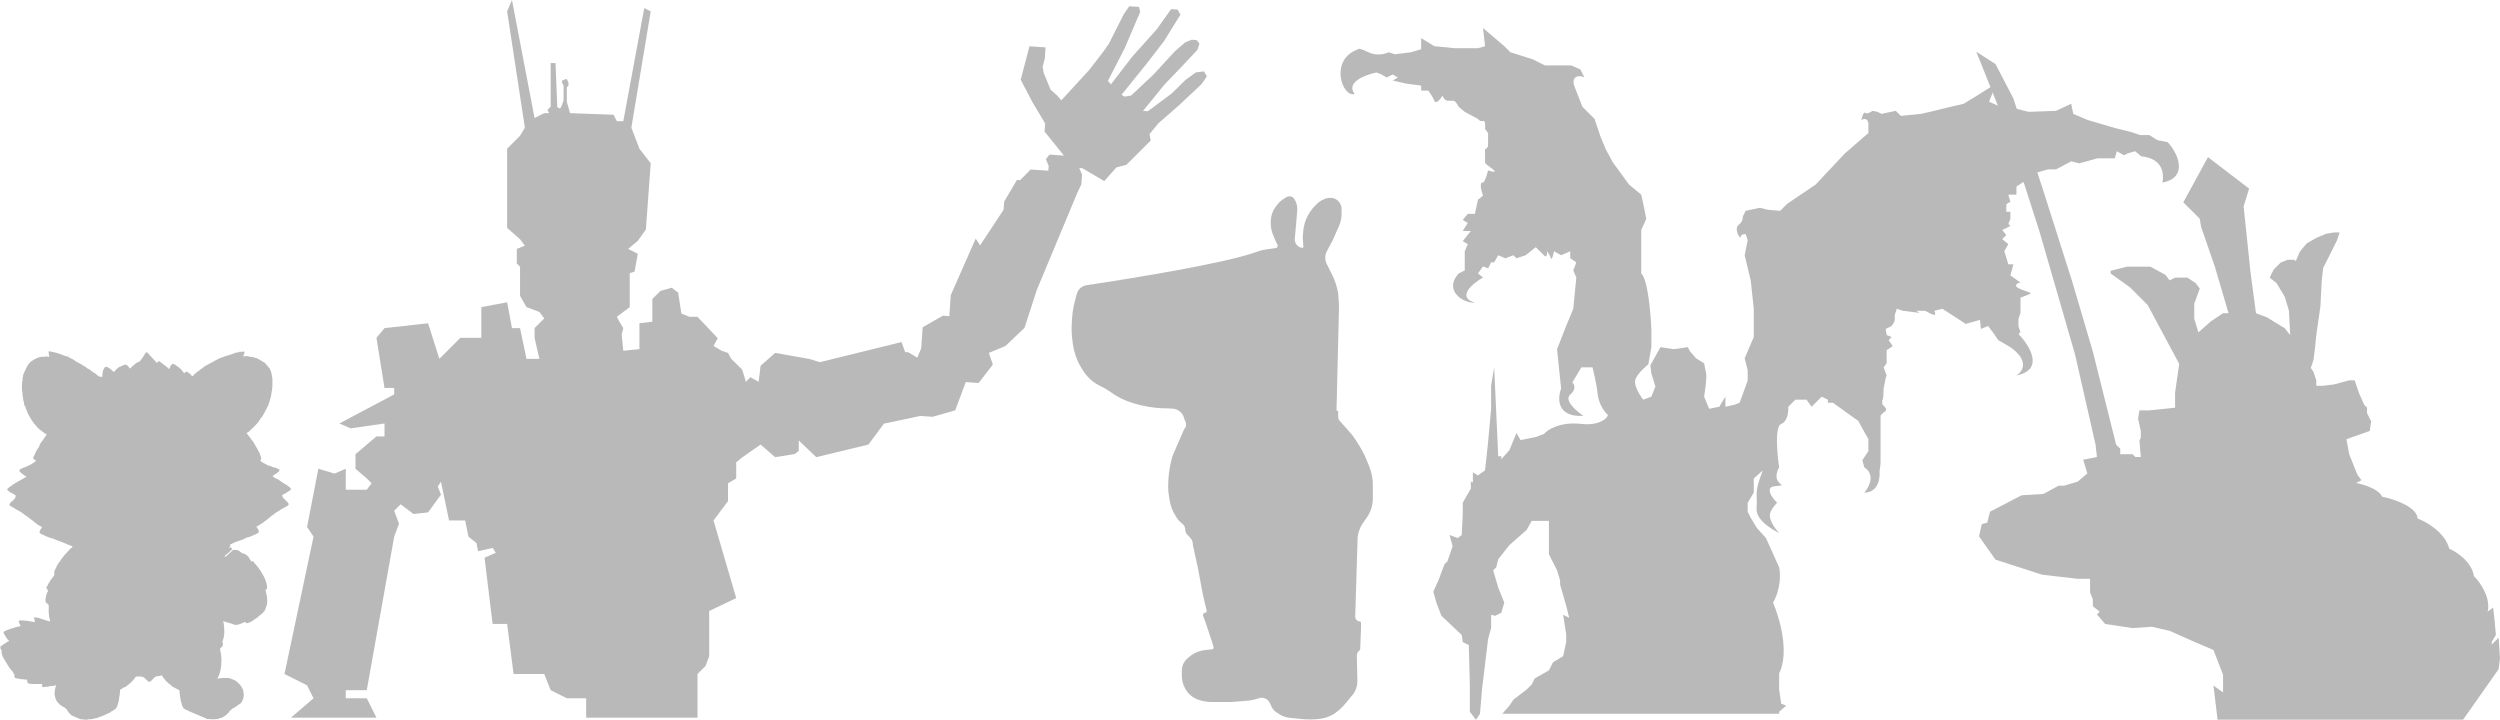
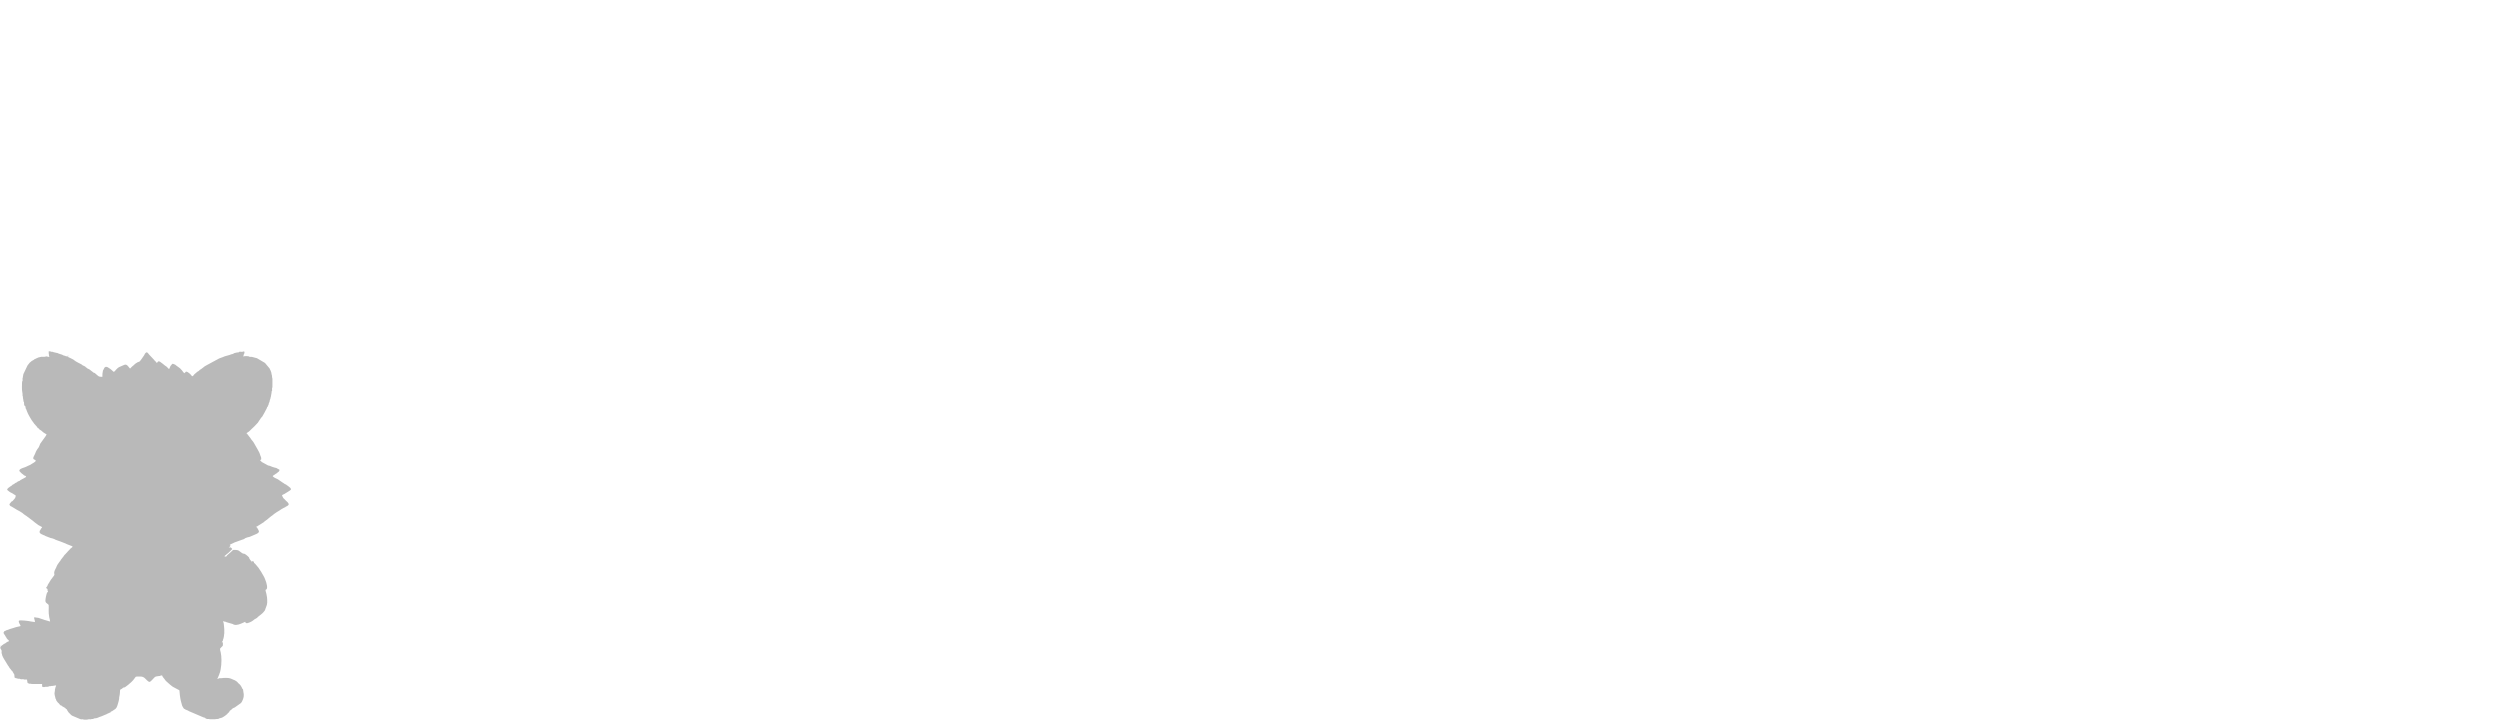
<svg xmlns="http://www.w3.org/2000/svg" width="1160" height="334" viewBox="0 0 1160 334" fill="none">
  <g opacity="0.3">
-     <path d="M145.475 248.999L132 312.749L142.48 317.999L145.475 323.999L134.994 333H174.67L170.179 323.999H160.447V320.249H170.179L182.905 248.999L185.151 242.999L182.905 236.999L185.899 233.999L191.888 238.499L198.626 237.749L204.614 229.499L203.117 225.749L204.614 223.499L208.357 241.499H215.843L217.341 248.999L221.084 251.999L221.832 255.749L228.57 254.249L230.067 256.499L224.827 258.749L228.57 289.499H235.307L238.301 312.749H252.525L255.515 320.249L263.001 323.999H271.984V333H323.642V312.749L327.381 308.999L329.052 304.5V283.5L341.604 277.5L331.075 241.5L337.8 232.499V224.249L341.604 222V214.5L344.372 212.251L352.902 206.268L359.65 212.12L368.659 210.696L370.624 209.25V204.346L378.741 212.12L402.965 206.268L410.159 196.557L427.022 192.994L432.738 193.389L443.218 190.389L448.116 177.293L454.091 177.708L460.688 169.145L458.81 163.752L466.537 160.531L475.374 152.124L481.1 134.479L499.997 89.181L501.75 85.544L502.061 81.055L500.775 77.958L502.269 78.062L512.361 84.027L518.055 77.657L522.64 76.472L533.925 65.228L533.385 62.183L537.482 57.206L547.066 48.851L557.5 39.051L560 35.466L558.662 33.118L554.876 33.606L550.136 37.035L543.695 43.354L532.617 51.605L530.377 51.449L540.22 39.353L548.31 30.894L555.602 23.131L556.556 20.191L555.166 18.59L552.926 18.434L549.835 19.723L545.043 23.901L535.304 34.5L524.869 44.3L521.83 44.84L520.388 43.988L531.881 29.751L540.126 19.048L547.729 6.796L546.391 4.447L543.404 4.24L536.755 13.55L525.367 26.291L515.472 39.135L514.082 37.535L521.892 22.29L529.059 5.497L528.468 3.201L523.987 2.889L521.487 6.474L514.528 20.274L512.028 23.859L505.431 32.422L492.446 46.555L490.361 44.154L487.529 41.702L484.314 33.961L483.774 30.916L484.78 27.227L485.143 21.989L477.675 21.47L473.599 36.974L478.899 47.116L484.947 57.31L484.687 61.051L493.67 72.201L486.949 71.734L485.299 73.875L486.586 76.971L486.43 79.216L478.215 78.644L473.372 83.57L471.878 83.466L465.924 93.577L465.665 97.318L454.764 113.852L452.731 110.703L441.156 136.963L440.482 146.689L437.495 146.482L428.118 151.844L427.444 161.57L425.64 165.956L421.314 163.399L420.004 163.446L418.309 158.71L380.397 168.054L375.598 166.571L359.65 163.748L352.902 169.735L352.01 177.182L348.169 175.013L346.1 177.182L344.372 171.493L339.363 166.571L337.8 163.752L334.871 162.75L331.075 160.531L333.023 156.923L323.642 147H319.899L316.156 145.5L314.659 135.75L311.664 133.5L306.424 135L302.681 138.75V149.25L296.692 150V162L289.206 162.75L288.458 155.25L289.206 152.25L286.961 148.5L286.212 147L292.201 142.5V126.75L294.447 126L295.944 117.75L291.452 115.5L295.944 111.75L299.687 106.5L301.933 75.75L296.692 69L292.949 59.25L301.933 5.25L298.938 3.75L289.206 56.25H286.212L284.715 53.25L264.503 52.5L263.005 47.25V40.5L263.754 39.75V38.25L263.005 36.75H262.257L260.759 37.5V38.25L261.508 39.75V46.5L260.759 48.75L260.011 50.25H259.262L258.514 49.5V48L257.765 29.25H255.519V49.5L254.022 51L254.771 52.5H252.525L248.033 54.75L237.553 0L235.307 5.25L243.542 59.25L241.296 63L235.307 69V105.75L241.296 111L243.542 114L239.799 115.5V122.25L241.296 123.75V137.25L244.29 142.5L250.279 144.75L252.525 147.75L248.033 152.25V156.75L250.279 166.5H244.29L241.296 152.25H237.553L235.307 140.25L223.329 142.5V156.75H213.598L203.866 166.5L198.626 150L178.413 152.25L174.67 156.75L178.413 180H182.905V183L157.452 196.5L162.693 198.75L178.413 196.5V202.5H174.67L164.938 210.75V217.5L170.179 222L172.424 224.249L170.179 227.249H160.447V217.5L155.207 219.75L147.721 217.5L142.48 244.499L145.475 248.999Z" fill="#141414" />
-     <path d="M1027.05 318.119L1028.96 334H1142.82L1159.36 310.496L1160 305.414L1159.36 295.885L1156.18 299.061V297.791L1158.09 294.615L1157.46 287.627L1156.82 281.91L1154.27 283.816C1155.08 280.339 1154.04 276.711 1152.47 273.652C1151.06 270.897 1149.22 268.604 1147.91 267.299C1146.9 260.693 1139.86 256.077 1136.46 254.594C1134.43 246.971 1125.86 242.101 1121.83 240.619C1121.32 235.029 1110.59 231.514 1105.29 230.455C1103.77 226.898 1096.6 224.738 1093.21 224.102L1095.75 222.832L1093.84 220.291L1090.03 210.762L1088.75 203.775L1099.57 199.963L1100.2 195.516L1098.3 191.705V189.164L1097.02 187.893L1094.48 182.176L1092.57 176.459H1090.03L1083.03 178.365L1077.94 179H1074.76V176.459L1073.49 172.648L1072.21 170.742L1073.49 166.93L1074.12 161.848L1074.76 155.496L1076.67 142.156L1077.3 130.086L1077.94 124.369L1084.3 111.664L1085.57 107.852H1083.03L1079.21 108.488L1074.76 110.393L1070.31 112.934L1067.13 116.746L1065.22 121.193L1064.58 120.557H1061.4L1058.22 121.828L1055.04 125.004L1053.13 128.816L1056.31 131.357L1060.13 137.709L1062.04 144.061L1062.67 155.496L1060.13 152.32L1051.86 147.238L1046.77 145.332L1044.23 126.275L1041.04 95.783L1043.59 87.525L1024.51 72.914L1013.05 93.877L1020.69 101.5L1021.32 105.311L1027.69 123.734L1034.05 145.332H1031.5L1025.78 149.143L1020.05 154.225L1018.14 147.873V140.885L1020.69 133.898L1018.78 131.357L1014.96 128.816H1009.24L1006.69 130.086L1004.79 127.545L997.788 123.734H986.974L979.34 125.639V126.91L988.246 133.262L996.516 141.52L1011.15 168.836L1009.24 182.176V189.164L997.152 190.434H992.699L992.063 194.246L993.335 199.963V203.139L992.699 204.41L993.335 212.033H990.791L989.518 210.762H983.793V208.221L981.885 206.316L971.071 163.119L961.529 130.721L948.806 90.701L934.175 45.598L925.906 29.717L917 24L929.723 55.762L946.262 107.217L962.801 164.389L972.343 206.316L972.979 212.033L966.618 213.303L968.526 219.656L964.073 223.467L957.712 225.373H955.168L948.17 229.184L937.992 229.82L923.361 237.443L922.089 242.525L919.544 243.16L918.272 248.877L925.906 259.676L947.534 266.664L964.073 268.57H969.798V274.922L971.071 278.098V281.275L974.251 283.816L972.979 285.086L976.796 289.533L989.518 291.439L998.424 290.803L1006.69 292.709L1018.14 297.791L1027.05 301.602L1031.5 313.037V321.295L1027.05 318.119Z" fill="#141414" />
-     <path d="M700.354 327.439L697.06 331.188H825.523V330.251L828.817 327.439L826.464 326.502L825.523 319.942V312.444C830.416 302.697 825.679 286.514 822.699 279.641C826.464 272.893 826.15 265.895 825.523 263.239L819.405 249.65L815.17 244.964L812.347 240.278L810.935 237.466V233.248L813.759 228.562V222.002L817.994 218.253C817.994 218.253 815.577 223.825 815.17 227.625C814.937 229.809 815.17 231.052 815.17 233.248C815.17 234.895 814.881 235.844 815.17 237.466C816.148 242.946 825.523 247.307 825.523 247.307C825.523 247.307 820.554 242.181 821.288 238.403C821.742 236.06 824.581 233.248 824.581 233.248C824.581 233.248 820.378 229.405 821.288 226.688C821.863 224.969 827.977 225.818 826.464 224.813C822.229 222.002 825.523 216.847 825.523 216.847C824.581 210.599 823.452 197.821 826.464 196.697C829.475 195.572 829.914 190.917 829.758 188.73L833.052 185.45H838.228L840.581 188.73L845.286 184.044L848.11 185.45V186.856H850.462L862.226 195.291L865.05 200.445L866.932 203.726V209.349L864.109 213.567L865.05 216.847C870.32 220.221 867.246 226.063 865.05 228.562C871.449 228.562 872.422 222.002 872.108 218.721L872.579 214.972V192.948C872.579 192.479 873.99 191.542 874.932 190.605C875.684 189.855 874.304 188.418 873.52 187.793C873.363 187.168 873.143 185.825 873.52 185.45C873.896 185.075 873.99 181.857 873.99 180.295L874.932 175.609L875.402 174.203L873.99 170.454L875.402 168.58V162.488L878.226 160.613L876.343 157.802L877.755 156.396L875.402 155.459L874.932 152.647L877.755 151.241C878.226 150.616 879.167 149.179 879.167 148.429V146.086L880.108 143.275L882.931 144.212C885.284 144.524 890.084 145.149 890.46 145.149C890.837 145.149 889.676 144.524 889.048 144.212H893.284C894.381 144.837 896.766 146.086 897.519 146.086C898.271 146.086 897.832 144.837 897.519 144.212L901.283 143.275L912.106 150.304L918.694 148.429L919.164 152.647L922.458 151.241L925.282 154.99L927.164 157.802L932.811 161.082C941.845 167.455 938.457 172.485 935.634 174.203C948.81 171.579 941.751 160.301 936.575 154.99L937.516 154.053C937.203 153.272 936.575 151.616 936.575 151.241V147.961L937.516 145.149V138.12C938.771 137.651 941.469 136.62 942.222 136.245C943.163 135.777 936.575 134.371 935.634 132.965C934.881 131.84 936.575 131.247 937.516 131.091L932.811 127.81L934.222 122.656H931.87L929.987 116.564L931.87 113.283L929.046 110.94L930.928 109.066L929.046 106.723L932.811 104.848L931.87 103.911L932.811 101.568V98.288H930.928V95.007C930.928 94.632 932.183 93.914 932.811 93.602L931.87 90.321H935.634V86.572L938.457 84.698L943.634 82.823V80.48L950.221 78.606H953.986L961.044 74.857L964.809 75.794L973.279 73.451H981.279L982.22 70.171L985.514 72.045L987.396 71.108L990.69 70.171L993.513 72.514C1002.45 73.451 1004.34 79.075 1003.39 84.698C1015.44 82.448 1010.77 71.108 1005.75 65.953L1001.04 65.016L997.278 62.673H993.043L988.808 61.267L981.279 59.393L968.573 55.644L961.986 52.832L961.044 48.146L953.986 51.426L941.281 51.895L933.752 50.02L927.164 49.083L922.929 47.209L926.223 38.774L917.282 44.397L911.165 48.146L903.165 50.02C899.401 50.958 891.778 52.832 891.401 52.832C891.025 52.832 884.97 53.457 881.99 53.769L879.637 51.426L873.049 52.832L871.167 51.895L868.814 51.426C868.03 52.051 866.273 53.113 865.52 52.364C864.767 51.614 863.952 54.238 863.638 55.644C866.65 54.144 867.089 56.894 866.932 58.456V61.735L856.109 71.108L842.463 85.635L829.287 94.539L825.993 97.819L820.346 97.35L816.582 96.413L809.994 97.819L808.582 100.631C808.739 101.256 808.582 102.88 806.7 104.38C804.347 106.254 807.641 111.409 807.641 110.003C807.641 108.878 809.21 108.597 809.994 108.597L810.935 111.409L809.523 118.438L812.347 130.153L813.759 143.275V156.396L809.523 166.237L810.935 171.86V176.546L808.582 183.107L807.171 186.856L804.818 187.793L800.583 188.73V184.044L797.759 188.73L793.054 189.667L790.701 184.044C791.172 181.232 792.019 175.14 791.642 173.266L790.701 168.58L786.937 166.237L784.113 162.956L783.172 161.082L776.584 162.019L770.467 161.082L765.761 169.517L766.232 173.266L768.114 179.358L766.232 184.044L762.467 185.45C762.467 185.45 758.143 179.978 758.703 176.546C759.197 173.518 764.82 169.048 764.82 169.048L766.232 161.082V152.647C765.918 145.149 764.538 129.497 761.526 126.873V106.723L763.879 101.568L762.467 94.539L761.526 90.321L755.879 85.635L748.35 75.325L745.057 69.233L742.704 63.61L739.88 55.175L734.234 49.551L730.94 41.117C730.312 39.867 729.434 37.086 730.94 35.962C732.445 34.837 734.39 35.493 735.175 35.962L733.292 32.213L729.057 30.339H716.823L711.176 27.527L700.824 24.247L698 21.435L688.119 13L689.06 21.435L685.767 22.372H674.943L665.532 21.435L659.415 17.686V22.841L654.709 24.247L647.18 25.184L644.356 24.247C642.788 25.028 638.71 26.121 634.945 24.247C631.181 22.372 630.239 22.529 630.239 22.841C616.593 27.527 622.71 45.334 628.59 43.642C624.256 38.183 633.469 34.693 638.71 33.619L641.063 34.556L643.416 35.962L646.239 34.556L648.592 35.962L646.239 37.367L652.357 38.773L659.415 39.711V42.054H662.709C663.336 42.835 664.779 44.865 665.532 46.74C666.285 48.614 668.356 45.959 669.297 44.397C669.611 45.178 670.52 46.74 671.65 46.74H674.473C675.226 46.74 676.355 48.614 676.826 49.551L679.649 51.895L685.767 55.175C686.08 55.643 686.99 56.487 688.119 56.112C689.249 55.737 689.217 58.455 689.06 59.861L690.472 61.735V67.359C690.472 68.483 689.531 69.077 689.06 69.233V75.325C689.06 76.262 691.884 77.668 693.296 79.074C694.425 80.199 691.884 79.543 690.472 79.074C690.002 80.949 688.872 84.698 688.119 84.698C686.237 84.323 687.335 88.603 688.119 90.79L685.767 92.664L684.355 99.225H681.061L678.708 102.036L681.061 103.442L678.708 107.191H682.473L678.708 111.877L681.061 113.283L679.649 116.563V125.467L676.826 126.873C669.673 134.746 678.865 140.775 684.355 140.463C675.697 137.838 683.257 131.559 688.119 128.747L685.767 126.873L688.119 123.593L690.472 124.53L691.884 121.718H693.296L695.178 118.438L698.472 119.844L702.236 118.438L703.648 119.844L707.883 118.438L712.589 114.689L716.353 118.438C717.859 119.937 717.922 117.813 717.765 116.563C718.235 117.188 719.271 118.719 719.647 119.844C720.023 120.968 720.745 118.125 721.059 116.563L724.353 118.438L728.588 116.563V119.844L731.411 121.718L729.999 125.467L731.411 128.747L729.999 143.275L726.705 151.241L722.47 162.019L724.353 180.295C722.627 184.825 722.281 193.697 734.704 192.948C731.41 190.761 725.575 185.731 728.587 183.107C731.598 180.482 730.469 178.264 729.528 177.483L733.763 170.454L738.939 170.454C738.939 170.454 740.847 178.133 741.292 182.638C741.87 188.492 745.527 192.01 745.527 192.01C747.409 192.479 743.551 197.821 733.763 196.697C723.975 195.572 718.078 199.352 716.353 201.382L712.589 202.788L705.53 204.194L703.648 200.914L700.354 208.88L696.589 213.098V211.692H695.178L693.296 170.454L691.884 178.886V189.667L690.472 205.131L689.06 218.253L685.767 220.596L683.414 219.19V223.876L682.473 223.407V226.688L678.708 233.248V238.871L678.238 248.244L676.355 249.65L672.591 248.244L674.003 253.399L671.65 260.428L670.238 261.834L667.415 269.331L665.062 274.486L666.474 279.641L668.826 285.733L678.238 294.636L678.708 297.917L681.531 299.323L682.002 317.599V330.251L684.825 334L686.708 331.188L687.649 319.942L690.472 296.511L691.884 291.356V285.264L693.766 285.733L696.589 284.327L698.001 279.641L695.178 272.612L692.825 264.645L694.237 263.239L695.178 259.49L700.354 252.93L708.354 245.901L710.706 241.683H718.706V257.147L722.47 264.645L723.882 269.331V271.206L726.705 281.047L728.117 286.67L725.294 285.264L726.705 294.168V297.917L725.294 304.477L720.588 307.289L718.706 311.038L712.118 314.787L710.706 317.599L708.354 319.942L702.236 324.628L700.354 327.439Z" fill="#141414" />
    <path fill-rule="evenodd" clip-rule="evenodd" d="M21.451 272.79C21.451 272.919 21.451 272.662 21.451 272.79ZM115.044 201.787C115.427 202.432 115.938 202.818 116.321 203.463C116.577 203.849 116.704 204.107 117.087 204.494C117.726 205.138 118.109 206.169 118.62 206.942L119.513 208.488C120.024 209.39 120.535 210.292 120.79 211.323C121.046 212.096 121.301 212.096 121.173 213.256L120.79 213.385C120.662 213.901 120.79 213.643 121.046 213.901C121.173 214.029 121.301 214.287 121.556 214.416L124.365 215.962C124.748 216.091 125.259 216.091 125.642 216.349C126.536 216.735 126.664 216.735 127.557 216.993C128.451 217.251 128.068 216.993 128.834 217.509C128.962 217.509 128.834 217.509 129.09 217.638C129.856 217.895 129.856 218.153 129.345 218.797C129.09 219.055 129.345 218.926 128.962 219.055C128.707 219.313 128.579 219.57 128.196 219.699L126.664 220.73C126.536 220.988 126.664 220.73 126.536 220.988C126.919 221.503 128.324 222.148 128.962 222.405L131.005 223.823C131.516 224.081 131.771 224.338 132.154 224.596C132.537 224.725 132.41 224.725 132.793 224.854C132.92 225.112 133.048 225.112 133.303 225.24C133.431 225.369 133.559 225.498 133.814 225.627C134.069 225.885 135.219 226.529 134.963 227.173C134.836 227.56 132.41 228.849 131.899 229.235H131.771L131.388 229.493C131.133 229.622 131.005 229.622 130.877 229.751C130.877 230.266 131.388 230.781 131.516 231.168C132.154 231.812 132.154 231.683 132.537 232.199C132.665 232.328 132.793 232.328 132.793 232.457L133.431 232.972C133.431 233.101 133.559 233.101 133.559 233.23C134.452 234.132 133.686 234.518 133.048 234.905C132.665 235.034 132.665 235.034 132.41 235.292C131.771 235.678 131.133 235.807 129.728 236.838L128.451 237.611C127.941 237.869 127.174 238.513 126.664 238.9C126.536 239.029 126.281 239.286 126.153 239.286C125.004 240.06 124.238 240.962 123.216 241.606C122.705 241.864 122.578 242.25 122.067 242.508L119.386 244.183C119.258 244.183 119.258 244.312 119.13 244.312C118.875 244.312 119.13 244.312 118.875 244.441C119.003 244.699 119.386 244.827 119.513 245.214C120.152 246.503 121.046 247.018 117.981 248.178C116.96 248.564 115.938 249.209 114.789 249.338C114.406 249.466 114.151 249.595 113.767 249.724C113.512 249.853 113.512 249.982 113.257 250.111L110.703 251.013C109.426 251.399 108.277 251.915 107 252.559L106.617 252.817L106.745 253.075C107.128 253.332 106.872 252.817 107 253.203C106.745 253.59 106.362 253.848 106.106 254.234C106.489 254.105 106.872 253.461 107.766 254.75C107.511 255.136 105.468 257.069 105.085 257.198C104.957 257.327 104.957 257.327 104.957 257.456C104.702 257.585 104.83 257.456 104.702 257.585C104.574 257.714 104.446 257.714 104.319 257.842L104.191 258.229H104.83C104.957 258.229 104.83 258.229 104.957 258.1C105.085 258.1 105.085 258.1 105.213 258.1C105.213 257.714 105.34 257.843 105.468 257.585L107.511 255.781C107.766 255.523 107.894 255.265 108.405 255.136C108.915 255.136 110.32 255.136 110.831 255.523L112.363 256.683C112.491 256.683 112.746 256.812 112.746 256.812C113.001 256.94 113.129 256.94 113.384 256.94C113.64 257.069 113.64 257.069 113.64 257.069C113.767 257.198 113.767 257.198 113.895 257.198C114.406 257.714 115.683 258.358 115.683 259.131C115.938 259.389 115.938 259.647 116.194 259.904C116.449 260.291 116.449 260.162 116.832 260.42C116.577 260.806 116.577 260.677 116.449 260.935C116.96 260.677 117.087 260.033 117.598 260.549C117.853 260.677 117.853 260.677 117.853 260.806C117.853 261.322 117.598 260.935 118.364 261.579C119.769 263.126 120.152 263.641 121.173 265.316L122.578 267.765C123.089 268.925 124.238 271.631 123.855 273.048C123.727 273.564 123.344 273.564 123.216 273.693C123.089 274.466 124.11 275.754 123.982 279.62C123.855 281.038 123.599 281.167 123.216 282.326C123.089 282.713 122.961 283.228 122.705 283.486L121.939 284.388C121.684 284.646 121.301 284.904 121.046 285.161L119.896 286.063C119.386 286.45 119.513 286.45 119.258 286.708C118.875 286.965 118.492 287.094 118.109 287.352C117.087 288.254 116.321 288.641 115.172 289.027C115.044 289.027 114.917 289.027 114.789 289.156C113.895 289.285 113.895 288.769 113.767 288.512L112.618 289.027C111.469 289.543 109.682 290.316 108.532 289.8C108.277 289.8 108.277 289.671 108.022 289.543L105.34 288.769C105.085 288.769 105.085 288.641 104.702 288.512C104.063 288.254 104.191 288.641 103.553 288.125C103.553 288.641 103.553 288.125 103.808 289.285C103.808 289.671 103.936 290.058 103.936 290.445C104.191 292.506 104.191 295.084 103.425 297.017C103.425 297.274 103.425 297.274 103.297 297.532C103.042 297.79 103.042 297.661 102.914 298.047L103.297 297.919C103.425 298.176 103.425 298.563 103.425 298.821C103.425 299.336 103.425 299.594 103.297 299.723L102.148 300.882C102.02 301.527 102.276 302.042 102.404 302.687C102.531 303.202 102.531 303.717 102.659 304.362C102.914 306.681 102.659 310.418 101.893 312.48C101.765 312.609 101.765 312.609 101.765 312.867L100.999 314.671C100.871 314.8 100.999 314.542 100.871 315.057C101.382 314.928 101.382 314.8 101.765 314.671C102.148 314.671 102.404 314.671 102.787 314.671C103.553 314.542 104.063 314.542 104.83 314.542C106.617 314.542 107 314.8 108.405 315.444C108.66 315.573 108.532 315.444 108.788 315.573L109.043 315.702C110.192 316.346 110.192 316.604 110.575 316.99C111.086 317.377 111.597 317.892 111.852 318.408C112.363 319.052 112.235 319.567 112.746 319.825L112.874 320.598C112.874 321.5 113.512 322.274 112.746 324.464L112.235 325.624L112.108 325.753C112.108 325.753 111.98 325.882 111.98 326.011C111.852 326.139 111.852 326.139 111.725 326.268L109.171 328.072C109.043 328.201 109.171 328.072 109.043 328.201L108.405 328.459C107.383 328.974 107.766 329.103 106.872 329.619C106.362 329.876 106.617 330.134 106.106 330.65L105.851 330.778C105.723 330.907 105.723 330.907 105.723 330.907L105.468 331.294C104.446 332.196 104.702 331.809 104.319 332.196C103.808 332.583 103.68 332.582 103.042 332.969L102.148 333.227L101.637 333.356C101.127 333.613 101.637 333.613 100.744 333.613C99.85 333.613 100.871 333.742 98.956 333.742H97.424C97.168 333.742 97.296 333.742 97.041 333.613C96.785 333.613 96.402 333.613 96.147 333.613C95.508 333.613 96.019 333.356 95.381 333.356C95.253 332.969 94.742 332.969 94.359 332.84L87.72 330.005C87.337 329.748 87.081 329.619 86.698 329.49L86.06 329.232C85.294 328.588 85.677 329.232 85.166 328.588C84.911 328.201 84.4 327.299 84.4 327.041L83.889 325.109C83.634 324.206 83.251 321.243 83.251 320.341C82.74 320.083 83.251 320.212 82.612 319.954L80.186 318.665C79.931 318.537 79.931 318.408 79.675 318.279C79.165 317.892 78.526 317.377 78.143 316.99L77.122 316.088C76.994 315.959 76.994 315.959 76.867 315.83C76.483 315.315 76.739 315.702 76.483 315.315C76.228 314.8 75.462 314.284 75.207 313.382C74.568 313.382 74.568 313.511 74.185 313.64C71.631 313.897 72.142 313.898 70.865 315.186L69.972 316.088C69.588 316.346 69.333 316.475 69.078 316.346C67.162 315.057 67.29 313.898 64.864 313.898C62.438 313.898 63.204 313.898 62.31 314.928L61.8 315.573C60.906 316.604 61.289 316.088 60.651 316.732C59.884 317.506 59.118 318.021 58.097 318.794C57.714 319.052 57.586 318.923 57.203 319.052C56.948 319.181 56.82 319.439 56.565 319.567C55.798 320.083 55.671 319.696 55.671 320.985C55.671 321.372 55.543 322.66 55.415 323.047C55.288 323.433 55.288 323.562 55.288 324.078C55.288 324.722 54.522 327.428 54.139 328.201L53.628 328.846C53.628 328.974 53.628 328.846 53.5 328.974L51.968 330.005C51.84 330.005 51.712 330.134 51.585 330.134C51.202 330.392 51.457 330.134 51.329 330.521C51.074 330.65 50.946 330.65 50.691 330.778L49.542 331.294L49.414 331.423C49.159 331.552 49.414 331.423 49.031 331.552L46.861 332.454C46.605 332.583 46.605 332.454 46.477 332.583C45.839 332.711 45.456 333.098 44.69 333.227L43.541 333.356C43.285 333.485 43.541 333.485 43.285 333.613C43.03 333.613 42.775 333.613 42.519 333.613C42.392 333.742 42.392 333.742 42.392 333.742C42.136 333.742 42.519 333.742 42.008 333.742C42.008 333.871 41.753 333.871 41.625 333.742C40.604 333.742 40.732 334 39.965 334C38.433 334 38.944 333.871 38.306 333.742C38.05 333.742 37.667 333.871 37.412 333.742L33.453 332.067C33.326 331.938 33.198 331.938 32.943 331.68L32.049 330.778C31.921 330.65 31.921 330.65 31.794 330.521L31.283 329.748C31.027 329.361 31.027 328.846 30.517 328.974C30.517 328.717 30.517 328.717 30.389 328.588L29.751 328.201C29.368 327.943 28.985 327.815 28.602 327.557V327.428C28.218 327.17 28.346 327.299 28.091 327.299C27.963 327.17 28.091 327.299 27.963 327.17L27.197 326.268C26.942 326.139 26.814 326.011 26.686 325.753L26.175 325.109C26.048 324.851 26.048 324.593 25.92 324.335C25.92 324.335 25.92 324.335 25.792 324.206C25.792 324.078 25.792 324.078 25.665 323.949C25.665 323.82 25.665 323.82 25.665 323.562L25.537 323.176C25.409 323.047 25.537 322.789 25.409 322.66C25.409 322.145 25.282 322.274 25.282 321.758C25.282 321.243 25.409 321.371 25.409 320.856C25.537 320.598 25.409 320.083 25.537 319.825L25.665 319.181V319.052L25.792 318.923V318.794L25.92 318.537C25.92 318.279 25.92 318.408 26.048 318.279L25.92 318.021L24.26 318.279C23.494 318.279 23.877 318.279 23.366 318.408C23.239 318.408 22.983 318.408 22.856 318.408L22.473 318.537C22.345 318.665 22.728 318.665 21.706 318.665C20.813 318.665 21.196 318.665 20.557 318.794H20.174C19.919 318.665 19.791 318.794 19.536 318.537V317.377C18.259 317.377 16.982 317.377 15.705 317.377C13.662 317.377 14.939 317.248 14.045 317.248C13.918 317.248 13.79 317.248 13.662 317.248C13.279 317.119 13.535 317.248 13.279 317.119C12.641 316.732 12.896 317.119 12.768 316.732L12.513 315.315C12.258 315.315 11.875 315.315 11.619 315.315C10.981 315.315 11.364 315.315 10.981 315.186C10.47 315.057 9.832 315.315 9.321 315.057C8.938 314.928 9.449 314.928 8.683 314.928C8.555 314.928 8.427 314.928 8.3 314.928C7.789 314.8 8.172 314.8 8.044 314.8C7.15 314.542 7.789 314.928 6.767 314.413L6.64 312.995L5.874 311.707C5.874 311.578 5.746 311.449 5.746 311.449C4.98 310.805 5.49 311.191 4.98 310.547C4.597 310.161 4.597 310.161 4.341 309.774C4.086 309.13 4.086 309.387 3.831 309.001L1.788 305.65L1.66 305.393L1.277 304.748V304.619L1.149 304.362C1.021 304.104 1.149 304.362 1.021 304.104L0.894 303.46C0.638 302.944 0.766 302.815 0.766 302.171C0.766 301.656 0.511 301.398 0.255 301.011C-0.128 299.98 0.638 299.723 1.277 299.207L1.788 298.821C1.788 298.821 1.788 298.692 1.915 298.692C2.043 298.692 2.043 298.692 2.043 298.692C2.043 298.692 2.043 298.692 2.043 298.563C2.171 298.692 2.171 298.692 2.171 298.692C2.681 298.563 2.298 298.692 2.426 298.434C2.681 298.305 2.681 298.434 2.809 298.176C3.32 298.176 2.937 298.305 3.064 297.919C3.32 297.919 3.192 297.919 3.447 297.79C3.703 297.79 3.831 297.661 4.086 297.532C4.086 297.145 4.086 296.888 3.703 296.888V296.759H3.575L3.064 296.115C3.064 296.115 3.064 296.115 3.064 295.986C2.809 295.728 2.681 295.47 2.554 295.212L2.171 294.568L2.043 294.439C1.66 293.795 1.66 293.924 1.66 293.28C1.915 293.28 1.788 293.537 1.915 292.893C2.426 292.893 2.426 292.635 2.809 292.506L3.958 292.12C4.341 291.862 7.023 291.218 7.533 290.96C8.427 290.702 9.193 290.702 9.576 290.445C9.449 290.058 9.193 289.671 8.938 289.156C8.81 288.769 8.555 288.383 8.81 287.996C9.193 287.61 13.535 288.125 14.428 288.383C14.812 288.383 15.961 288.641 16.216 288.641C16.216 287.738 15.833 287.352 15.833 286.45C16.344 286.45 16.599 286.45 16.982 286.579C17.493 286.708 17.748 286.579 18.259 286.836C19.663 287.352 21.706 287.996 23.239 288.383C23.239 287.867 22.983 286.965 22.856 286.45C22.345 283.873 22.728 282.069 22.6 280.909C22.473 280.007 21.196 280.136 21.068 278.847C21.068 277.816 21.451 276.012 21.834 274.981C22.09 274.723 22.345 274.723 22.217 274.208C22.09 273.821 21.834 274.079 22.09 273.435C21.962 273.306 21.962 273.177 21.834 273.177H21.706C21.706 273.048 21.579 273.048 21.579 272.919C21.579 272.919 21.579 272.919 21.579 272.79C21.451 272.79 21.451 272.79 21.451 272.79C21.451 272.662 21.451 272.662 21.451 272.662C21.451 272.404 21.579 272.404 21.706 272.275C22.09 271.888 21.962 271.76 22.217 271.244C22.345 270.986 22.345 270.986 22.473 270.858L22.728 270.471C23.622 269.053 23.366 269.182 24.643 267.636L25.026 267.121C25.537 266.347 25.026 266.476 25.154 265.445C25.409 264.286 26.048 263.641 26.303 262.739C26.431 262.224 27.708 260.549 28.091 260.033C28.218 259.904 28.218 259.904 28.218 259.775L29.112 258.616C29.751 257.971 29.495 257.842 30.389 257.069L31.666 255.652C31.794 255.523 31.794 255.523 32.049 255.265C32.177 255.136 32.177 255.136 32.304 255.008C32.56 254.75 32.687 254.492 32.943 254.363C33.453 253.977 34.092 253.59 33.198 253.332L31.538 252.688C31.027 252.559 30.772 252.301 30.389 252.173L28.091 251.271C27.197 250.884 25.92 250.626 25.154 250.111C24.516 249.853 24.005 249.724 23.366 249.595L21.068 248.693C20.685 248.436 20.43 248.307 19.919 248.178C19.663 248.049 19.791 248.049 19.408 247.92C19.153 247.791 19.153 247.791 18.897 247.662C18.642 247.405 18.259 247.147 18.387 246.632C18.387 246.116 18.77 245.987 18.897 245.601C19.153 244.956 19.408 245.085 19.536 244.57L17.876 243.668C17.621 243.539 17.748 243.668 17.621 243.539C17.621 243.41 17.493 243.41 17.493 243.41C17.365 243.281 17.11 243.152 16.982 243.023C16.344 242.637 15.833 242.121 15.194 241.606L12.258 239.415C11.875 239.157 11.492 238.9 11.109 238.642C10.726 238.255 10.342 237.998 9.959 237.74C9.193 237.353 9.066 237.096 7.916 236.58L6.64 235.807C6.129 235.549 5.874 235.292 5.363 235.034C5.107 234.905 4.852 234.905 4.724 234.647C4.214 234.261 4.341 233.874 4.724 233.488C4.98 233.23 4.852 233.488 4.98 233.101C5.363 232.586 5.363 232.843 5.874 232.457L6.512 231.683C6.64 231.555 6.512 231.812 6.64 231.555C6.895 231.039 7.023 231.426 7.15 230.653C7.278 230.008 7.15 230.524 7.406 230.137C7.15 229.622 6.257 229.364 5.874 228.977C4.724 228.333 4.98 228.72 3.32 227.302C3.447 226.4 4.214 226.271 4.724 225.756C5.107 225.498 5.49 225.369 5.746 224.983C6.767 224.338 6.129 224.983 7.15 224.081L7.789 223.823C7.916 223.694 7.916 223.694 8.044 223.565C8.3 223.436 8.044 223.565 8.3 223.436C8.427 223.307 8.427 223.307 8.555 223.307C8.938 223.179 8.938 223.179 9.193 223.05C9.576 222.792 9.449 222.663 9.704 222.663C10.215 222.405 9.959 222.534 10.342 222.277C10.726 222.019 12.002 221.503 12.13 221.246C12.002 220.73 11.747 220.859 11.236 220.601L9.959 219.57C9.832 219.442 9.704 219.313 9.576 219.184C7.661 217.766 10.853 217.122 11.747 216.735L13.407 215.962C14.173 215.705 14.173 215.576 14.812 215.189C15.45 214.803 17.621 213.772 15.961 213.256C14.812 212.87 15.833 211.581 16.088 210.937C16.344 210.55 16.344 210.292 16.471 210.035C16.982 208.746 17.238 208.746 17.365 208.359L17.876 207.715C18.259 207.071 18.387 206.555 18.642 205.911L21.323 202.174C21.323 201.916 21.323 202.045 21.451 201.916C21.579 201.659 21.451 202.045 21.579 201.53C20.94 201.143 20.174 200.757 19.663 200.241C19.28 199.855 18.897 199.597 18.387 199.339C18.131 199.081 18.004 198.695 17.493 198.566C17.365 198.05 15.833 196.762 15.45 195.989L14.684 194.958C13.918 193.669 13.024 192.252 12.513 190.834L12.13 189.803C12.002 189.546 12.13 189.546 11.875 189.546V189.288C11.875 188.644 11.747 189.159 11.747 188.386H11.492V188.128H11.236L11.109 186.453C10.981 186.324 10.981 186.453 10.853 186.195C10.853 185.937 10.853 185.809 10.853 185.551C10.726 185.035 10.853 185.68 10.726 185.164C10.598 184.778 10.726 184.391 10.598 184.005C10.598 183.747 10.598 184.005 10.47 183.618C10.47 182.974 10.47 182.458 10.342 181.943C10.087 181.041 10.215 178.592 10.215 177.561C10.215 176.917 10.342 177.046 10.47 176.659C10.47 176.273 10.47 175.886 10.47 175.5C10.598 175.113 10.598 175.5 10.598 174.984C10.726 174.469 10.726 174.211 10.853 173.567C10.853 173.438 10.981 173.309 10.981 173.309C11.109 173.18 10.981 173.309 11.109 173.051L12.768 169.572C13.279 169.057 13.279 168.799 13.79 168.283C14.428 167.639 15.067 167.252 15.833 166.866L15.961 166.737C16.088 166.608 15.961 166.737 16.088 166.608L16.599 166.479V166.35H16.727L17.876 165.835H18.004L19.025 165.577C19.536 165.448 20.43 165.706 21.196 165.448C21.451 165.32 21.579 165.32 21.962 165.448C22.345 165.577 21.962 165.448 22.473 165.577C22.6 165.577 22.856 165.577 22.983 165.577C22.728 165.32 22.856 165.32 22.728 164.933V164.804C22.6 164.417 22.6 163.515 22.6 163C23.622 163 23.366 163.129 24.005 163.258C24.388 163.258 24.388 163.129 24.771 163.387C25.026 163.515 26.048 163.644 26.431 163.773H26.558L27.452 164.16H27.58C27.963 164.417 28.474 164.289 29.495 164.933L30.006 165.062H30.261V165.191L30.9 165.32C31.538 165.577 32.177 165.964 32.815 166.222L33.837 166.737C33.964 166.737 33.964 166.866 33.964 166.866C34.22 166.995 34.092 166.866 34.347 166.995C34.475 167.252 34.22 167.124 34.603 167.252C34.858 167.639 37.539 168.928 37.795 169.057C38.05 169.314 38.05 169.314 38.433 169.572L39.072 169.83C39.582 170.087 39.455 170.087 39.71 170.216C39.838 170.603 39.838 170.474 40.221 170.603C40.349 170.732 40.349 170.861 40.604 170.989C40.987 171.247 41.37 171.247 41.625 171.505L43.285 172.794C43.541 173.051 43.668 172.922 43.924 173.051L45.584 174.469C45.967 174.855 46.988 174.855 47.499 174.855C47.499 173.824 47.499 173.051 47.754 172.02C47.882 171.505 48.137 171.505 48.265 170.989C48.393 170.603 48.648 170.345 49.031 170.216C49.669 170.087 50.308 170.603 50.691 170.861C51.074 171.118 51.329 171.247 51.585 171.505L52.734 172.536C53.245 172.407 53.372 172.02 53.755 171.634L54.394 170.989C54.905 170.474 55.671 170.087 56.437 169.83C58.224 169.057 58.48 168.67 59.884 170.474C60.395 171.247 60.395 170.989 60.778 170.603C61.033 170.345 61.033 170.216 61.289 170.087L61.417 169.959L61.927 169.572C62.055 169.443 62.055 169.314 62.31 169.185L63.077 168.541L63.332 168.412C63.587 168.283 63.843 168.026 63.97 168.026C64.226 167.897 64.481 167.897 64.736 167.768C64.864 167.639 65.63 166.737 65.758 166.479C66.141 165.835 66.907 164.933 67.035 164.546C67.162 164.16 67.29 164.16 67.418 163.902C68.312 162.871 68.695 164.031 69.333 164.675C69.333 164.675 69.333 164.804 69.461 164.804L71.631 167.124C71.759 167.381 72.014 167.639 72.27 167.768C72.397 168.026 72.525 168.154 72.781 168.412C73.291 168.026 73.291 167.252 74.313 167.897C75.079 168.412 75.717 168.928 76.483 169.572C76.739 169.83 76.994 169.83 77.249 170.087L78.399 171.247C78.654 171.118 78.909 170.216 79.037 169.959C79.293 169.443 79.293 169.701 79.548 169.314C79.675 169.185 79.803 168.928 79.931 168.799C80.314 168.799 80.697 168.928 80.952 169.057C81.335 169.185 81.463 169.314 81.719 169.572L83.506 170.861C84.4 171.763 84.144 171.634 84.783 172.278V172.407L85.166 172.794C85.166 172.794 85.166 172.794 85.166 172.922C85.294 172.922 85.294 172.922 85.294 172.922C85.421 173.051 85.421 173.051 85.549 173.18C85.804 173.051 86.188 172.407 86.443 172.407C86.954 172.407 88.358 173.567 88.614 173.953C88.869 174.211 88.997 174.469 89.124 174.598C89.635 174.469 89.89 174.082 90.146 173.696L91.678 172.407C91.933 172.278 92.061 172.278 92.316 172.02C92.699 171.634 92.827 171.505 93.338 171.247L94.359 170.474C94.87 169.959 95.508 169.701 96.147 169.314L101.637 166.35C101.893 166.222 102.02 166.222 102.276 166.093C102.531 165.964 102.787 165.964 103.042 165.835L104.319 165.32C105.468 164.933 105.468 165.062 106.617 164.675C106.872 164.546 107 164.546 107.256 164.417C107.511 164.289 108.405 164.289 108.532 163.902C108.66 163.902 109.809 163.515 110.448 163.515C110.958 163.515 110.703 163.515 110.958 163.258C111.341 163.129 111.98 163.258 112.363 163.258C113.129 163.129 112.618 162.871 113.512 163.258C113.384 163.773 113.384 163.387 113.384 163.902C113.257 164.031 113.384 164.031 113.257 164.16C113.257 164.417 113.257 164.16 113.129 164.417L112.874 165.448C113.257 165.191 114.661 165.191 115.172 165.32C115.81 165.32 115.3 165.577 116.194 165.577C116.321 165.577 116.577 165.577 116.832 165.577L119.258 166.222L122.961 168.412L125.004 170.861L125.131 170.989V171.118C125.642 172.149 125.387 171.505 125.77 172.536L125.898 172.922C126.025 173.567 125.898 173.18 126.025 173.696C126.025 173.953 126.153 173.953 126.153 174.082C126.281 174.469 126.153 174.855 126.281 175.242C126.281 175.5 126.408 175.5 126.408 175.757V178.85C126.408 180.01 126.408 179.494 126.281 180.01C126.153 180.268 126.281 180.783 126.281 181.17C126.153 181.685 126.025 181.17 126.025 182.072L125.642 184.262C125.515 184.52 125.515 184.52 125.515 184.778L125.131 185.937C125.131 186.195 125.131 185.937 125.131 186.195L124.621 187.484C124.621 187.87 124.748 187.484 124.493 187.999V188.128H124.365C124.238 188.644 124.238 188.386 124.238 188.772H123.982C123.855 189.546 123.855 189.159 123.599 189.803L122.578 191.736C122.322 192.252 121.812 193.025 121.684 193.283C121.429 193.411 120.279 195.087 120.152 195.344C120.024 195.473 120.024 195.602 119.896 195.731C119.896 195.731 119.769 195.86 119.769 195.989C118.875 197.02 117.47 198.437 116.449 199.339C115.683 199.983 115.81 200.112 114.917 200.628C114.661 200.757 114.534 200.885 114.406 201.143L114.534 201.272H114.661L115.044 201.787ZM31.666 165.191C31.666 165.32 31.794 165.448 31.411 165.448C31.283 165.448 31.283 165.32 31.283 165.062C31.538 165.191 31.538 165.191 31.666 165.191ZM0 299.336C0.255 299.336 0.128 299.336 0.255 299.465H0V299.336ZM31.921 165.062C32.177 164.933 32.049 165.062 32.049 165.062L31.666 165.191C31.794 164.933 31.538 165.062 31.921 165.062Z" fill="#141414" />
-     <path d="M510.151 178.932L512.294 180.008L514.255 181.19L517.784 183.553C520.387 185.121 523.189 186.33 526.116 187.146L528.765 187.885L530.465 188.264C534.027 189.059 537.665 189.46 541.314 189.46L544.138 189.618C546.656 189.758 548.788 191.523 549.397 193.97L549.414 194.038C549.504 194.398 549.633 194.748 549.798 195.08L550.015 195.516C550.224 195.937 550.333 196.4 550.333 196.87V197.361C550.333 197.85 550.14 198.319 549.795 198.666C549.632 198.829 549.502 199.021 549.41 199.232L544.059 211.515L543.972 211.822C542.471 217.096 541.838 222.579 542.098 228.057L542.692 232.034C543.076 234.605 543.999 237.065 545.4 239.254L546.269 240.611C546.624 241.166 547.055 241.668 547.55 242.103L548.819 243.218C549.532 243.845 549.941 244.749 549.941 245.698C549.941 246.511 550.241 247.296 550.784 247.902L552.448 249.759C553.107 250.493 553.471 251.445 553.471 252.431C553.471 252.722 553.502 253.012 553.565 253.296L555.824 263.502L558.176 276.105L559.885 283.311C560.014 283.854 559.601 284.376 559.042 284.376C558.564 284.376 558.176 284.764 558.176 285.242V285.381C558.176 285.498 558.197 285.614 558.237 285.723L559.745 289.89L562.49 298.16L563.08 300.233C563.193 300.63 563.008 301.051 562.639 301.237C562.541 301.286 562.434 301.316 562.325 301.325L559.669 301.547C558.418 301.652 557.187 301.923 556.008 302.354L555.866 302.405C554.284 302.983 552.825 303.857 551.568 304.979L550.846 305.623C550.247 306.158 549.739 306.787 549.341 307.485C548.706 308.601 548.373 309.863 548.373 311.147V313.528C548.373 315.084 548.668 316.626 549.244 318.071L549.298 318.206C549.724 319.277 550.311 320.276 551.039 321.17C552.616 323.105 554.787 324.465 557.217 325.039L558.435 325.327C559.566 325.594 560.724 325.729 561.887 325.729H571.51L579.224 325.084C580.353 324.989 581.468 324.777 582.553 324.45L584.266 323.934C584.649 323.819 585.046 323.76 585.446 323.76C586.999 323.76 588.418 324.639 589.11 326.029L589.549 326.911C590.057 328.44 591.071 329.75 592.425 330.624L593.583 331.372C595.055 332.322 596.734 332.907 598.478 333.076L605.475 333.757C607.141 333.918 608.819 333.911 610.484 333.735L612.316 333.542C614.372 333.324 616.365 332.701 618.179 331.707C619.22 331.137 620.192 330.45 621.077 329.66L621.828 328.99C622.791 328.13 623.684 327.196 624.499 326.195L626.804 323.366C628.808 321.354 629.902 318.61 629.833 315.771L629.559 304.488C629.552 304.209 629.583 303.931 629.651 303.66L629.794 303.085C629.889 302.704 630.122 302.372 630.448 302.153C630.869 301.872 631.129 301.406 631.148 300.9L631.51 291.465V289.028C631.51 288.634 631.19 288.314 630.796 288.314C630.749 288.314 630.702 288.31 630.656 288.3L630.519 288.273C629.506 288.069 628.788 287.165 628.819 286.132L629.941 249.324C630.2 247.246 630.866 245.237 631.902 243.417L634.647 239.478L634.982 238.89C635.799 237.453 636.38 235.895 636.703 234.274C636.9 233.282 637 232.273 637 231.262V224.962C637 223.615 636.879 222.27 636.639 220.944C636.358 219.389 635.913 217.867 635.314 216.405L633.471 211.909L632.73 210.421C631.656 208.265 630.432 206.188 629.065 204.205L627.588 202.063L625.235 199.306L621.706 195.368C621.204 194.863 620.922 194.181 620.922 193.469V191.029C620.922 190.815 620.748 190.642 620.534 190.642C620.316 190.642 620.142 190.463 620.147 190.245L621.314 141.806L620.922 136.292L620.858 135.906C620.38 133.028 619.476 130.238 618.176 127.627L615.824 122.901C614.829 121.154 614.661 119.056 615.364 117.173L615.431 116.994L618.176 111.874L621.148 105.242C621.519 104.413 621.816 103.554 622.036 102.673L622.121 102.33C622.366 101.344 622.49 100.332 622.49 99.317V97.007C622.49 95.918 622.151 94.855 621.519 93.967L621.488 93.923C620.865 93.047 619.98 92.392 618.961 92.05C618.441 91.876 617.897 91.788 617.349 91.788H617.157C616.278 91.788 615.409 91.973 614.606 92.331L613.939 92.629C612.852 93.114 611.863 93.796 611.023 94.639L610.074 95.593C609.204 96.467 608.432 97.433 607.771 98.475L607.516 98.879C606.524 100.444 605.773 102.149 605.287 103.938C604.992 105.025 604.796 106.137 604.703 107.26L604.479 109.963C604.46 110.186 604.46 110.41 604.479 110.634L604.787 114.345C604.817 114.711 604.528 115.024 604.161 115.024C604.093 115.024 604.026 115.013 603.962 114.992L603.454 114.822C601.738 114.247 600.639 112.573 600.795 110.77L601.915 97.838C602.035 96.449 601.829 95.052 601.314 93.757L600.714 92.553C600.35 91.822 599.669 91.3 598.868 91.139C598.415 91.048 597.946 91.077 597.508 91.224L597.364 91.272C597.122 91.353 596.891 91.462 596.675 91.598L595.776 92.162C594.511 92.956 593.404 93.977 592.511 95.173L591.51 96.514C590.481 98.064 589.861 99.849 589.707 101.703L589.656 102.31C589.585 103.17 589.597 104.035 589.692 104.892L589.708 105.037C589.863 106.437 590.215 107.808 590.755 109.109L591.902 111.874L592.739 113.555C592.942 113.962 592.862 114.454 592.541 114.776C592.381 114.937 592.173 115.043 591.948 115.076L586.934 115.832C585.288 116.08 583.7 116.594 582.135 117.161C568.757 122.003 527.012 128.929 504.209 132.321C502.387 132.591 500.824 133.73 500.004 135.379C499.832 135.724 499.696 136.086 499.598 136.459L498.699 139.892C498.09 142.213 497.692 144.585 497.509 146.977L497.356 148.975C497.119 152.064 497.21 155.168 497.627 158.237L497.822 159.673C498.058 161.411 498.454 163.123 499.007 164.787L499.037 164.879C499.768 167.079 500.773 169.179 502.028 171.128L502.804 172.332C503.895 174.025 505.251 175.531 506.822 176.793C507.853 177.621 508.969 178.338 510.151 178.932Z" fill="#141414" />
  </g>
</svg>